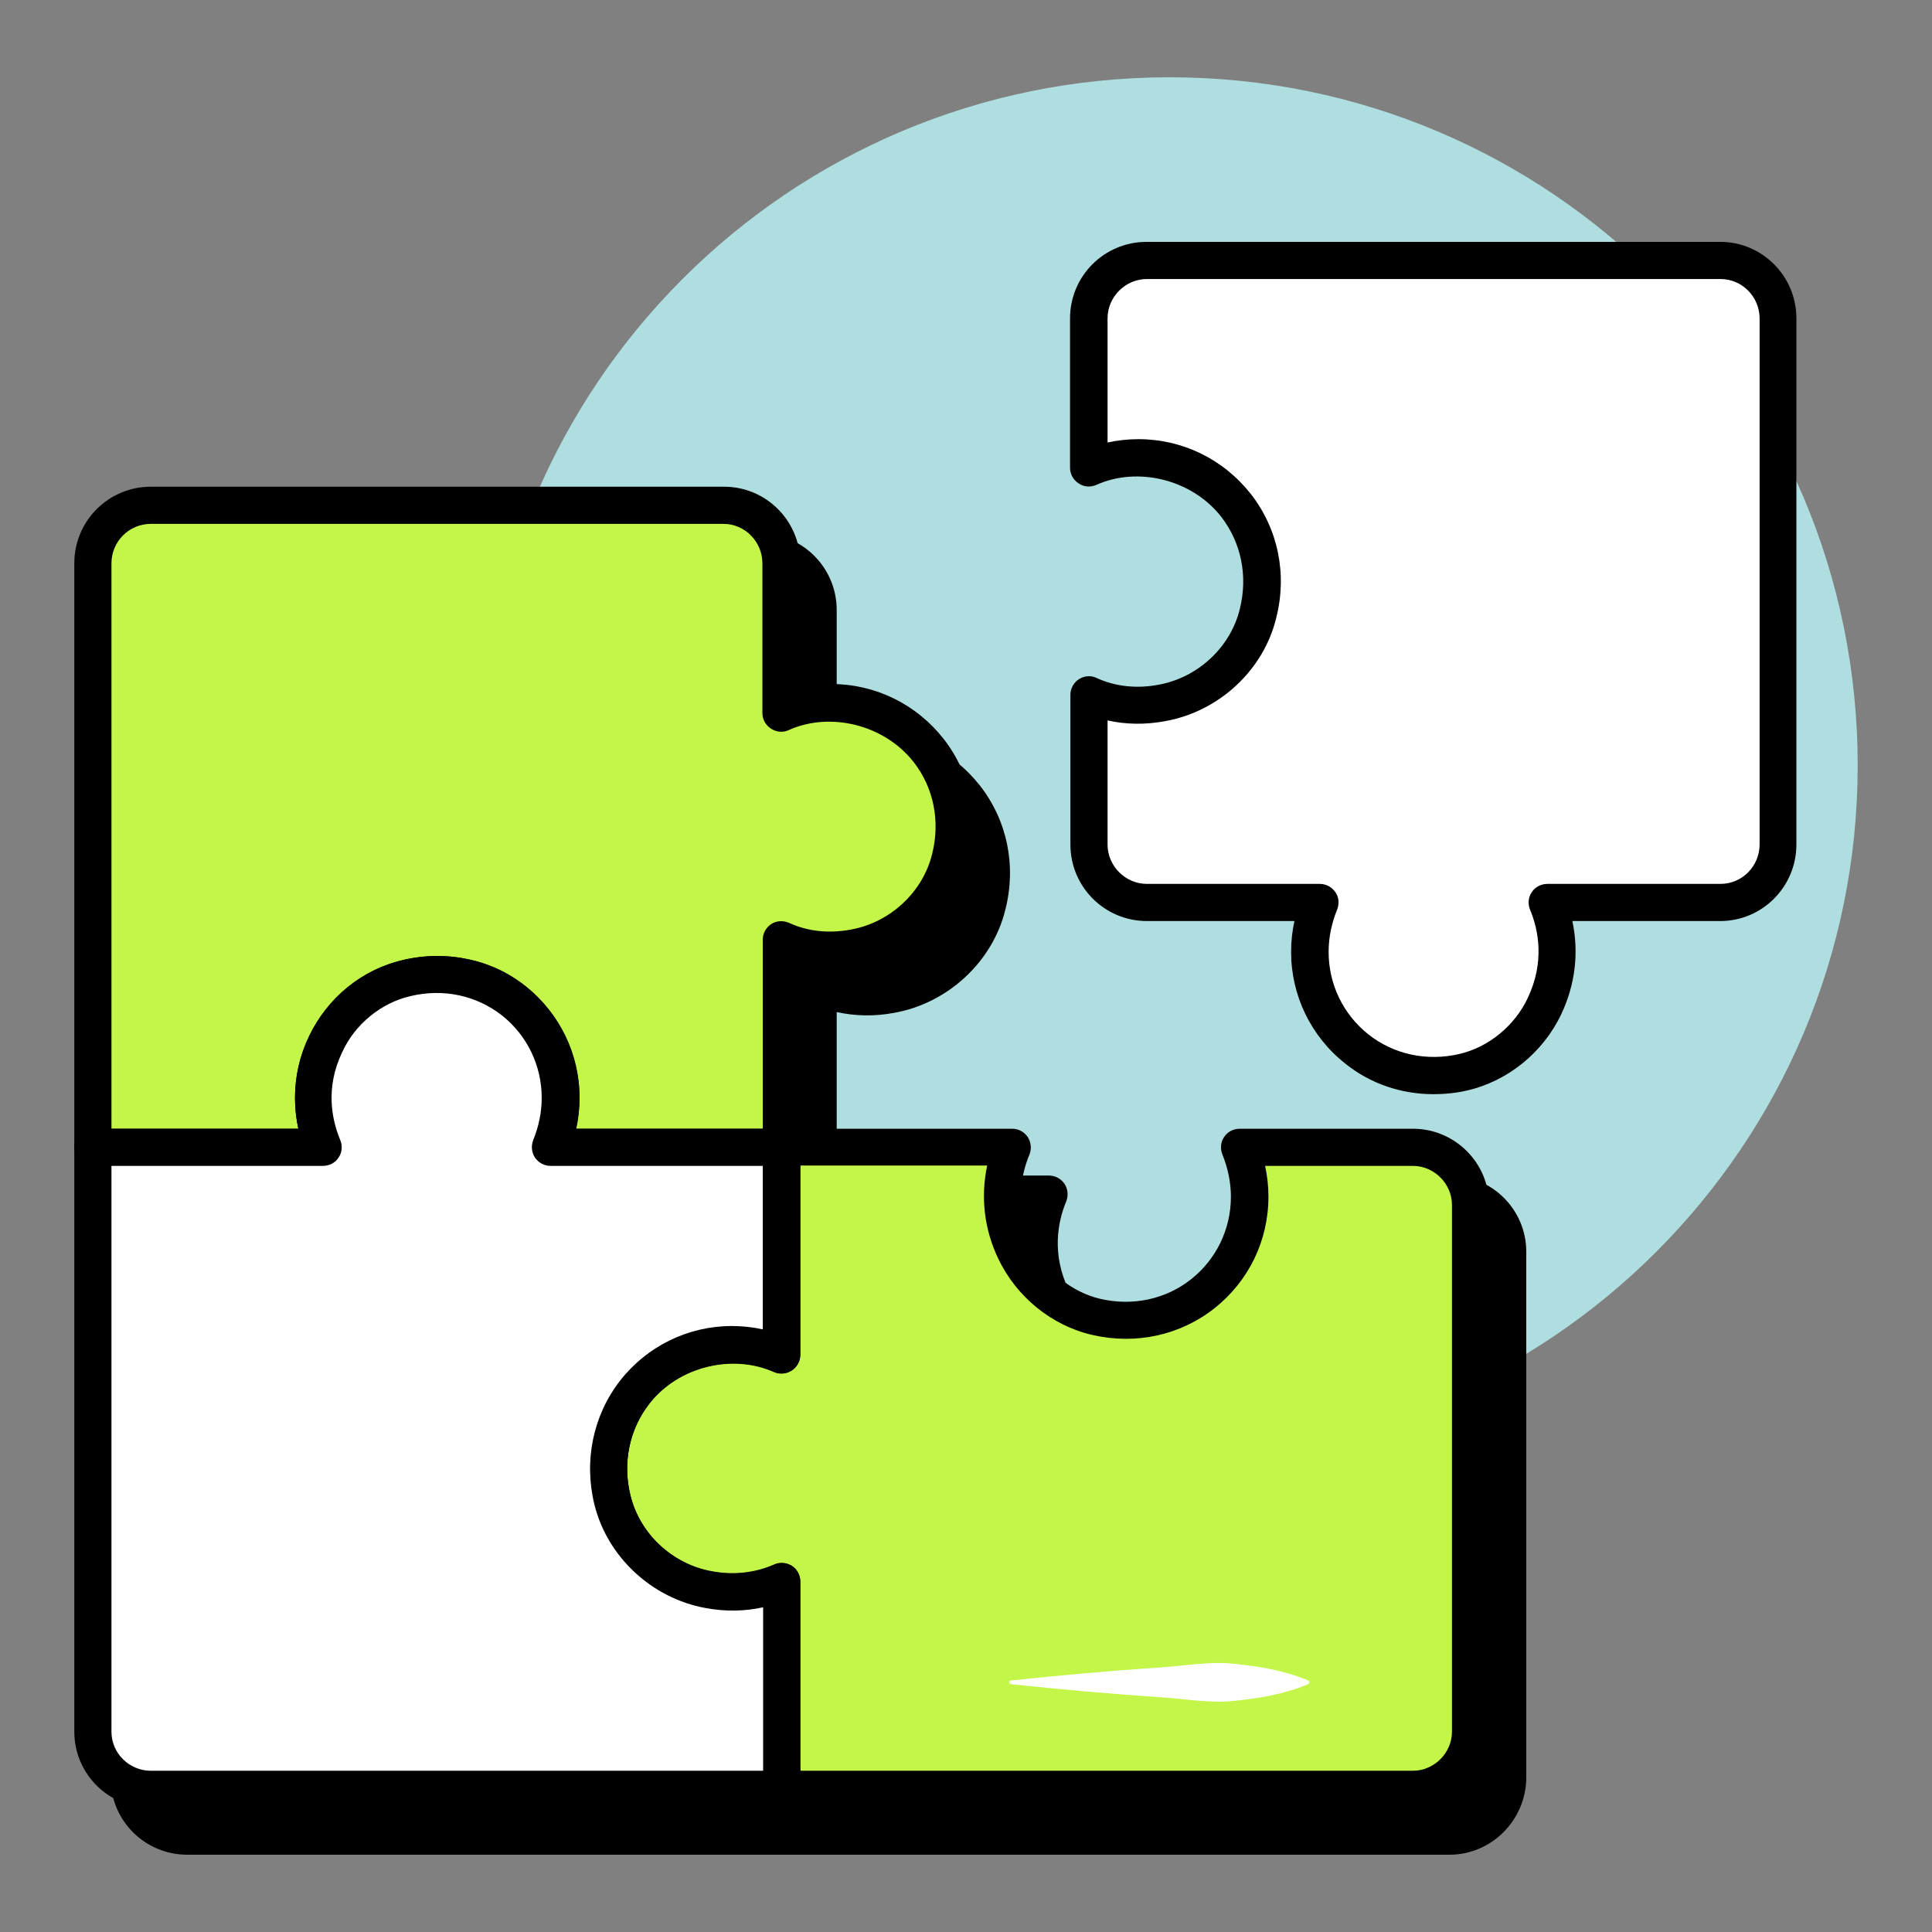
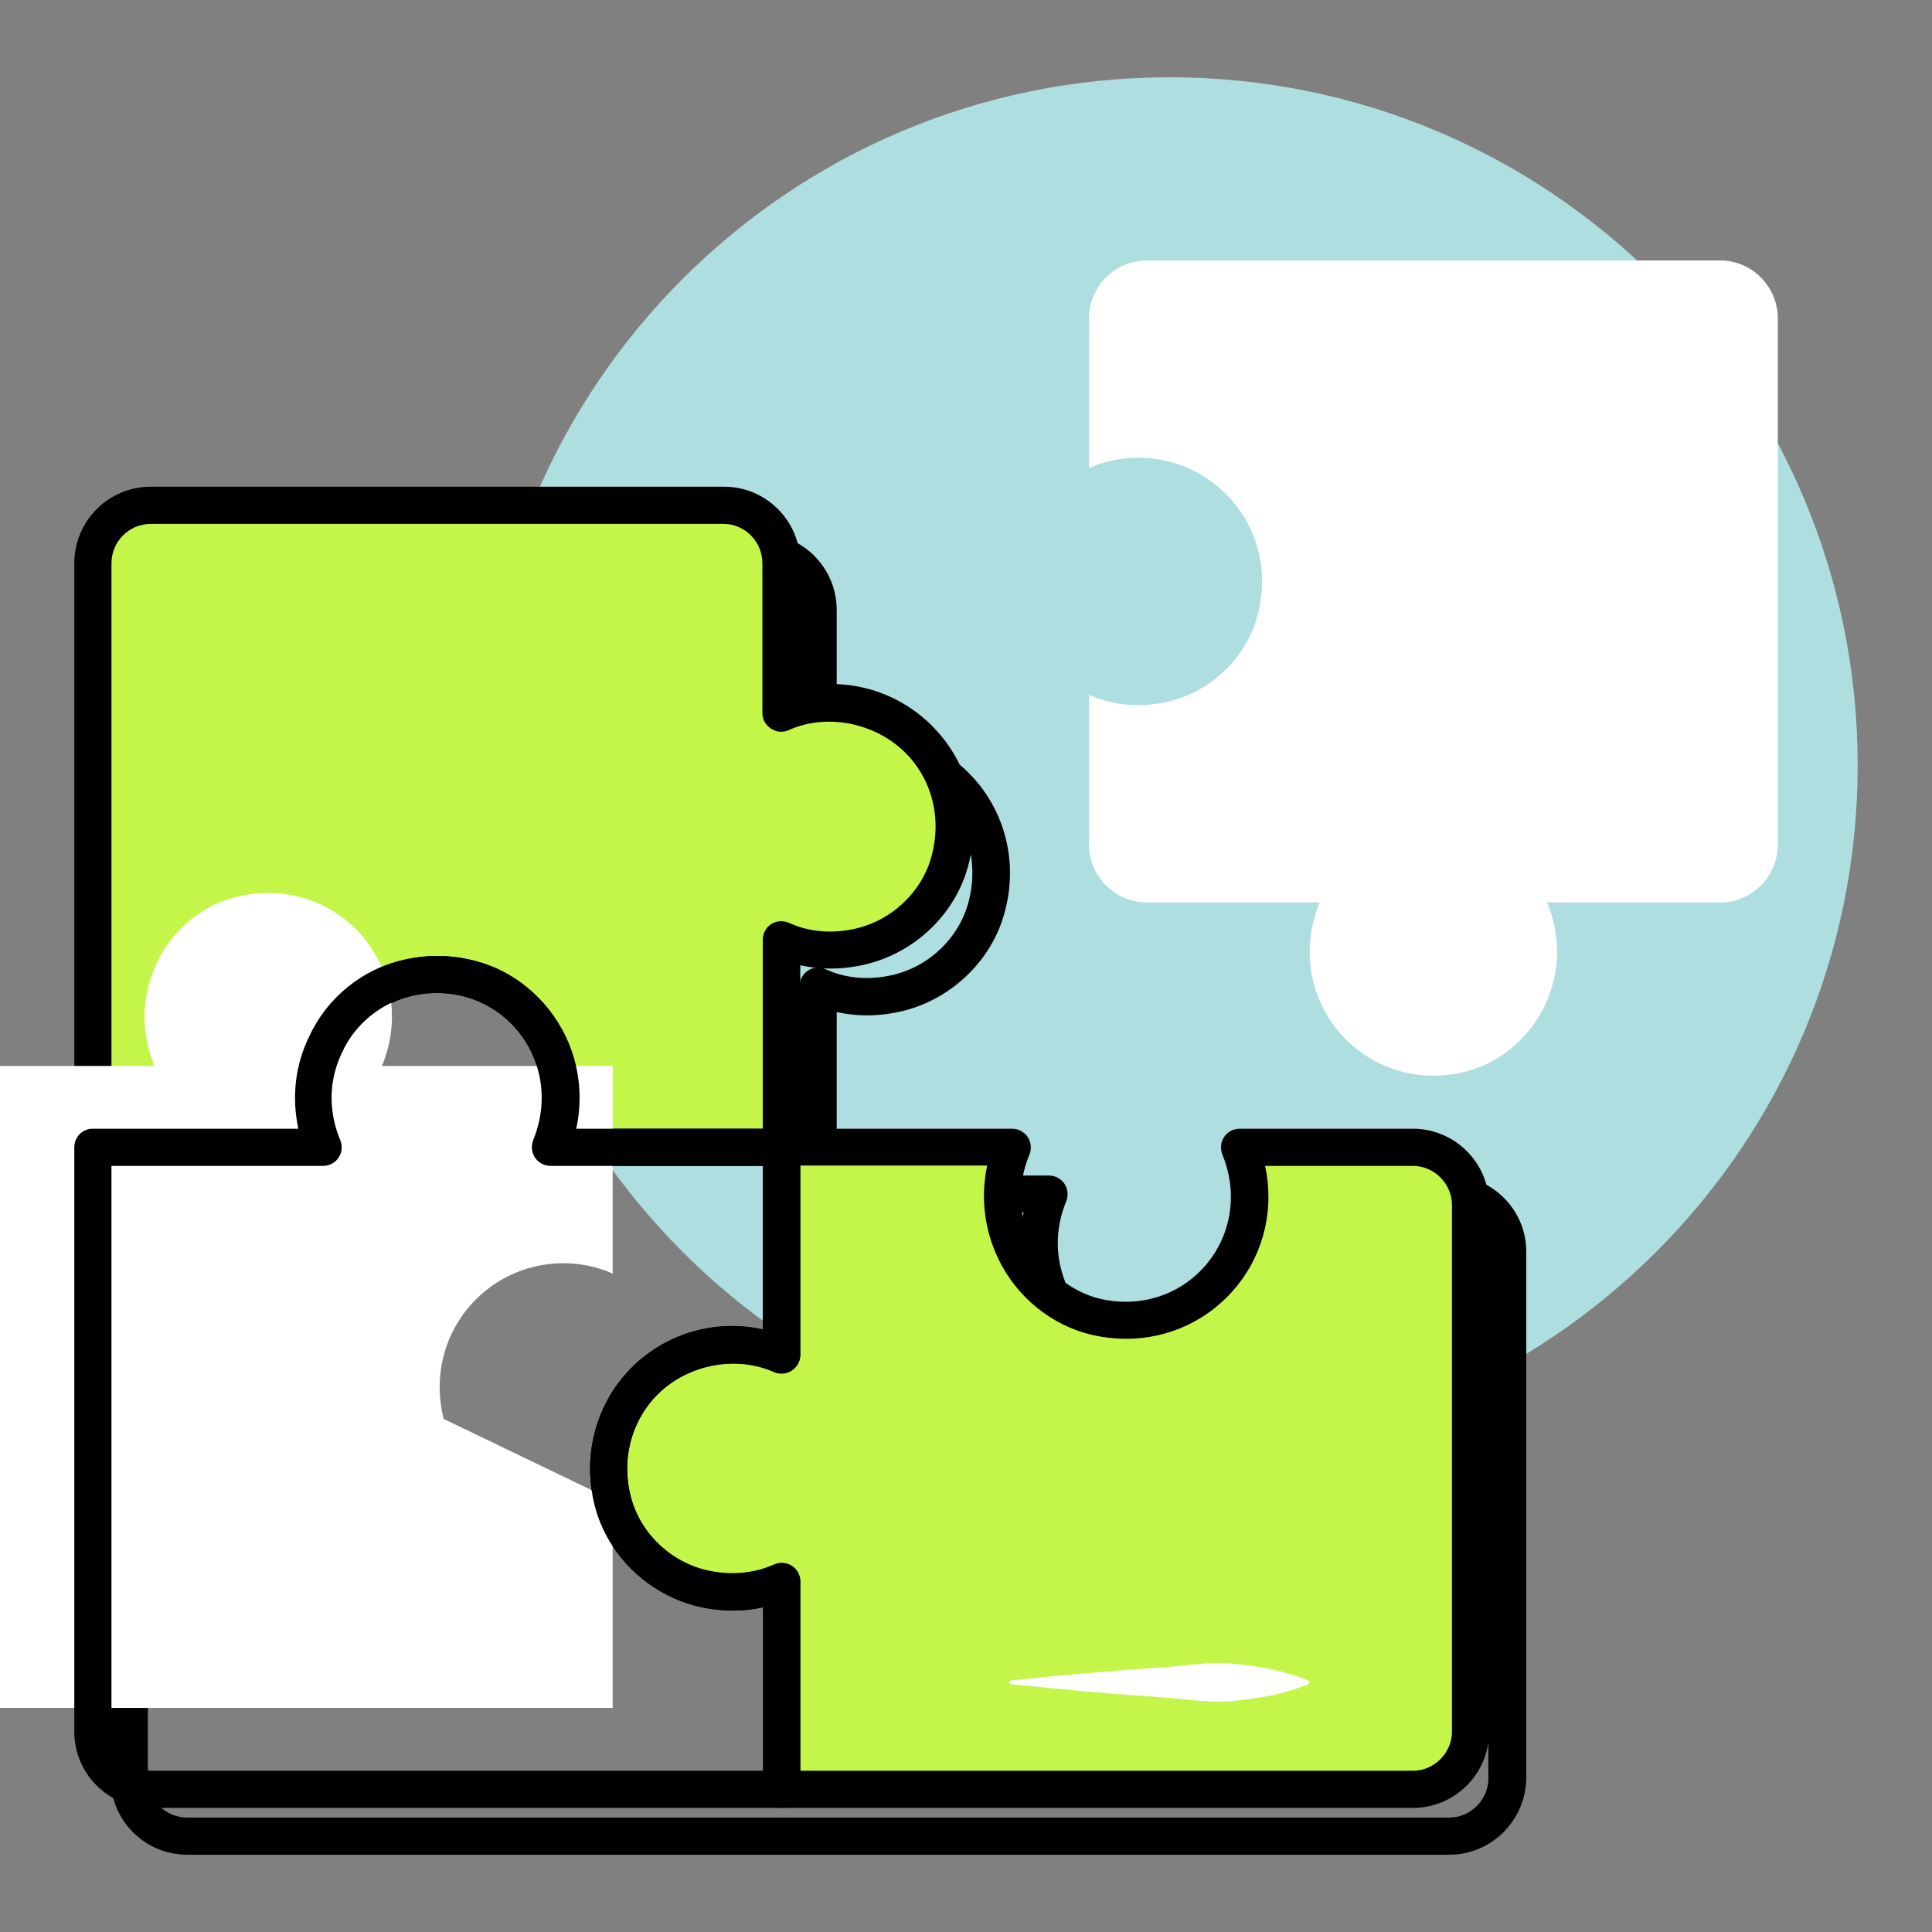
<svg xmlns="http://www.w3.org/2000/svg" id="Layer_1" enable-background="new 0 0 52 52" viewBox="0 0 52 52">
  <rect x="0" y="0" width="52" height="52" fill="#808080" stroke="none" />
  <g>
    <g>
      <g>
        <path d="m50 20.6c0 10.23-8.29 18.52-18.53 18.52-10.23 0-18.52-8.29-18.52-18.52s8.29-18.52 18.53-18.52c10.23 0 18.52 8.29 18.52 18.52z" fill="#afdee0" />
      </g>
    </g>
    <g>
      <path d="m47.85 8.57v14.16c0 .86-.7 1.56-1.55 1.56h-4.66c.34.82.4 1.81-.07 2.79-.42.88-1.24 1.56-2.19 1.78-2.19.51-4.13-1.14-4.13-3.24 0-.47.1-.92.27-1.33h-4.65c-.86 0-1.56-.7-1.56-1.56v-4.03c.57.26 1.24.35 1.96.22 1.24-.22 2.29-1.18 2.59-2.41.56-2.21-1.1-4.19-3.22-4.19-.48 0-.93.1-1.33.28v-4.03c0-.86.7-1.56 1.56-1.56h15.43c.85 0 1.55.7 1.55 1.56z" fill="#fff" />
-       <path d="m38.58 29.45c-.86 0-1.7-.28-2.38-.83-.92-.73-1.45-1.83-1.45-3 0-.28.03-.56.09-.83h-3.97c-1.14 0-2.06-.92-2.06-2.06v-4.03c0-.17.09-.33.23-.42s.32-.11.48-.03c.5.23 1.08.29 1.66.18 1.06-.19 1.94-1.01 2.19-2.04.22-.88.04-1.78-.5-2.48-.79-1.01-2.25-1.36-3.36-.86-.16.07-.33.06-.48-.04-.14-.09-.23-.25-.23-.42v-4.02c0-1.14.92-2.06 2.06-2.06h15.44c1.13 0 2.05.92 2.05 2.06v14.16c0 1.14-.92 2.06-2.05 2.06h-3.98c.18.84.08 1.71-.3 2.51-.49 1.03-1.44 1.8-2.53 2.05-.3.07-.61.1-.91.1zm-8.77-10.06v3.34c0 .58.48 1.06 1.06 1.06h4.65c.17 0 .32.08.42.22s.11.31.05.47c-.15.37-.23.75-.23 1.14 0 .87.39 1.68 1.07 2.22s1.57.73 2.44.53c.79-.18 1.5-.76 1.85-1.51.46-.97.29-1.83.06-2.38-.06-.15-.05-.33.05-.47.09-.14.25-.22.42-.22h4.66c.58 0 1.05-.48 1.05-1.06v-14.16c0-.58-.47-1.06-1.05-1.06h-15.44c-.58 0-1.06.48-1.06 1.06v3.34c.27-.06.55-.09.83-.09 1.19 0 2.29.54 3.03 1.48.73.94.98 2.15.68 3.33-.34 1.41-1.54 2.52-2.99 2.78-.54.1-1.06.09-1.55-.02z" />
    </g>
    <g>
-       <path d="m40.56 33.69v14.18c0 .85-.7 1.55-1.55 1.55h-33.97c-.86 0-1.56-.7-1.56-1.55v-31.45c0-.86.7-1.56 1.56-1.56h15.43c.85 0 1.55.7 1.55 1.56v4.03c.4-.18.85-.28 1.33-.28 2.12 0 3.78 1.98 3.22 4.19-.3 1.23-1.35 2.19-2.59 2.41-.72.13-1.39.04-1.96-.22v5.59h6.21c-.34.82-.4 1.81.07 2.79.42.88 1.24 1.56 2.19 1.78 2.19.51 4.13-1.14 4.13-3.24 0-.47-.1-.92-.27-1.33h4.66c.85 0 1.55.7 1.55 1.55z" />
      <path d="m39.01 49.92h-33.97c-1.14 0-2.06-.92-2.06-2.05v-31.45c0-1.14.92-2.06 2.06-2.06h15.43c1.13 0 2.05.92 2.05 2.06v3.34c.27-.06.55-.09.83-.09 1.19 0 2.29.54 3.03 1.48.73.94.98 2.15.68 3.33-.34 1.4-1.54 2.52-2.99 2.78-.53.1-1.05.09-1.55-.02v4.4h5.71c.17 0 .32.08.42.22.09.14.11.31.05.47-.23.55-.4 1.42.06 2.38.36.75 1.07 1.33 1.85 1.51.87.2 1.76.01 2.45-.53s1.07-1.35 1.07-2.22c0-.38-.08-.77-.23-1.14-.06-.15-.05-.33.05-.47.09-.14.25-.22.42-.22h4.66c1.13 0 2.05.92 2.05 2.05v14.18c-.02 1.13-.94 2.05-2.07 2.05zm-33.97-34.56c-.58 0-1.06.48-1.06 1.06v31.45c0 .58.48 1.05 1.06 1.05h33.97c.57 0 1.05-.48 1.05-1.05v-14.18c0-.57-.48-1.05-1.05-1.05h-3.98c.06.27.09.55.09.83 0 1.18-.53 2.27-1.45 3s-2.12.99-3.29.72c-1.09-.25-2.03-1.02-2.53-2.05-.38-.79-.48-1.66-.3-2.51h-5.53c-.28 0-.5-.22-.5-.5v-5.59c0-.17.09-.33.23-.42s.32-.11.48-.03c.5.23 1.07.29 1.66.18 1.06-.19 1.94-1.01 2.19-2.04.22-.88.04-1.78-.5-2.48-.79-1.01-2.24-1.36-3.36-.86-.15.07-.33.06-.48-.04s-.23-.25-.23-.42v-4.03c0-.58-.47-1.06-1.05-1.06h-15.42z" />
    </g>
    <g>
      <g>
        <path d="m39.58 32.43v14.18c0 .85-.7 1.55-1.55 1.55h-16.99v-5.59c-.57.26-1.24.35-1.96.22-1.24-.22-2.29-1.18-2.59-2.41-.55-2.21 1.1-4.19 3.22-4.19.48 0 .93.1 1.33.28v-5.59h6.21c-.34.82-.4 1.81.07 2.79.42.88 1.24 1.56 2.19 1.78 2.19.51 4.13-1.14 4.13-3.24 0-.47-.1-.92-.27-1.33h4.66c.85 0 1.55.7 1.55 1.55z" fill="#c3f649" />
      </g>
      <g>
        <path d="m38.03 48.66h-16.99c-.28 0-.5-.22-.5-.5v-4.9c-.49.11-1.02.12-1.55.02-1.44-.26-2.64-1.38-2.99-2.78-.29-1.18-.04-2.4.69-3.34.73-.93 1.83-1.47 3.01-1.47.28 0 .56.03.83.09v-4.9c0-.28.22-.5.5-.5h6.21c.17 0 .32.08.42.22.09.14.11.31.05.47-.23.55-.41 1.42.06 2.38.36.75 1.07 1.33 1.85 1.51.87.2 1.76.01 2.44-.53s1.07-1.35 1.07-2.22c0-.38-.08-.77-.23-1.14-.06-.15-.05-.33.05-.47.09-.14.25-.22.42-.22h4.66c1.13 0 2.05.92 2.05 2.05v14.18c0 1.13-.92 2.05-2.05 2.05zm-16.49-1h16.49c.57 0 1.05-.48 1.05-1.05v-14.18c0-.57-.48-1.05-1.05-1.05h-3.98c.06.27.09.55.09.83 0 1.18-.53 2.27-1.45 3s-2.12.99-3.29.72c-1.09-.25-2.04-1.02-2.53-2.05-.38-.79-.48-1.66-.3-2.51h-5.03v5.09c0 .17-.09.33-.23.42s-.32.11-.48.04c-1.12-.5-2.57-.15-3.35.85-.54.69-.73 1.6-.51 2.48.25 1.03 1.13 1.85 2.19 2.04.59.11 1.17.04 1.67-.18.15-.07.33-.06.48.03.14.09.23.25.23.42z" />
      </g>
    </g>
    <g>
      <g>
        <path d="m25.59 23.1c-.3 1.23-1.35 2.19-2.59 2.41-.72.13-1.39.04-1.96-.22v5.59h-6.21c.34-.82.4-1.8-.06-2.77-.41-.89-1.23-1.57-2.18-1.79-2.2-.52-4.15 1.12-4.15 3.23 0 .47.1.92.27 1.33h-6.21v-15.72c0-.86.7-1.56 1.56-1.56h15.43c.85 0 1.55.7 1.55 1.56v4.03c.4-.18.85-.28 1.33-.28 2.12 0 3.78 1.98 3.22 4.19z" fill="#c3f649" />
      </g>
      <g>
        <path d="m21.04 31.38h-6.21c-.17 0-.32-.08-.42-.22-.09-.14-.11-.31-.05-.47.23-.55.4-1.41-.05-2.36-.35-.76-1.05-1.33-1.84-1.52-.88-.21-1.78-.02-2.47.52-.68.54-1.07 1.35-1.07 2.22 0 .38.08.77.23 1.14.06.15.05.33-.05.47-.09.14-.25.22-.42.22h-6.19c-.28 0-.5-.22-.5-.5v-15.72c0-1.14.92-2.06 2.06-2.06h15.43c1.13 0 2.05.92 2.05 2.06v3.34c.27-.06.55-.09.83-.09 1.19 0 2.29.54 3.03 1.48.73.94.98 2.15.68 3.33-.34 1.41-1.54 2.52-2.99 2.78-.53.1-1.05.09-1.55-.02v4.9c0 .28-.23.5-.5.5zm-5.54-1h5.03v-5.09c0-.17.09-.33.23-.42s.32-.1.48-.03c.5.23 1.07.29 1.66.18 1.06-.19 1.94-1.01 2.19-2.04.22-.88.04-1.78-.5-2.47-.79-1.01-2.25-1.36-3.36-.86-.15.07-.33.06-.48-.04s-.23-.25-.23-.42v-4.03c0-.58-.47-1.06-1.05-1.06h-15.41c-.59 0-1.06.48-1.06 1.06v15.22h5.03c-.06-.27-.09-.55-.09-.83 0-1.18.53-2.27 1.45-3 .93-.73 2.13-.99 3.31-.71 1.1.25 2.04 1.03 2.52 2.07.37.77.47 1.63.28 2.47z" />
      </g>
    </g>
    <g>
-       <path d="m16.49 40.38c.3 1.23 1.35 2.19 2.59 2.41.72.13 1.39.04 1.96-.22v5.59h-16.98c-.86 0-1.56-.7-1.56-1.55v-15.73h6.21c-.34-.82-.4-1.8.06-2.77.41-.89 1.23-1.57 2.18-1.79 2.2-.52 4.15 1.12 4.15 3.23 0 .47-.1.92-.27 1.33h6.21v5.59c-.4-.18-.85-.28-1.33-.28-2.12 0-3.77 1.98-3.22 4.19z" fill="#fff" />
+       <path d="m16.49 40.38v5.59h-16.98c-.86 0-1.56-.7-1.56-1.55v-15.73h6.21c-.34-.82-.4-1.8.06-2.77.41-.89 1.23-1.57 2.18-1.79 2.2-.52 4.15 1.12 4.15 3.23 0 .47-.1.92-.27 1.33h6.21v5.59c-.4-.18-.85-.28-1.33-.28-2.12 0-3.77 1.98-3.22 4.19z" fill="#fff" />
      <path d="m21.04 48.66h-16.98c-1.14 0-2.06-.92-2.06-2.05v-15.73c0-.28.22-.5.5-.5h5.53c-.18-.84-.09-1.7.29-2.48.48-1.04 1.42-1.81 2.52-2.06 1.18-.28 2.39-.02 3.31.71s1.45 1.82 1.45 3c0 .28-.03.56-.09.83h5.53c.28 0 .5.22.5.5v5.59c0 .17-.09.33-.23.42s-.32.11-.48.04c-1.12-.5-2.57-.15-3.35.85-.54.69-.73 1.6-.51 2.48.25 1.03 1.13 1.85 2.19 2.04.59.11 1.17.04 1.67-.18.15-.07.33-.06.48.03.14.09.23.25.23.42v5.59c0 .28-.23.5-.5.5zm-18.04-17.28v15.23c0 .58.48 1.05 1.06 1.05h16.48v-4.4c-.49.11-1.02.12-1.55.02-1.44-.26-2.64-1.37-2.99-2.78-.29-1.18-.04-2.4.69-3.34.73-.93 1.83-1.47 3.01-1.47.28 0 .56.03.83.09v-4.4h-5.71c-.17 0-.32-.08-.42-.22-.09-.14-.11-.31-.05-.47.15-.37.23-.75.23-1.14 0-.87-.39-1.68-1.07-2.22-.69-.54-1.58-.73-2.46-.52-.79.18-1.5.76-1.84 1.51-.46.96-.28 1.82-.05 2.37.06.15.05.33-.05.47-.09.14-.25.22-.42.22z" />
    </g>
    <g>
      <path d="m27.21 45.23c1.33-.14 2.67-.26 4-.35.67-.04 1.33-.17 2-.1s1.33.17 2 .45c.03.01.04.04.03.07-.01.01-.02.02-.03.03-.67.28-1.33.38-2 .45s-1.33-.06-2-.1c-1.33-.09-2.67-.21-4-.35-.03 0-.05-.03-.04-.06-.01-.02.01-.04.04-.04z" fill="#fff" />
    </g>
  </g>
</svg>